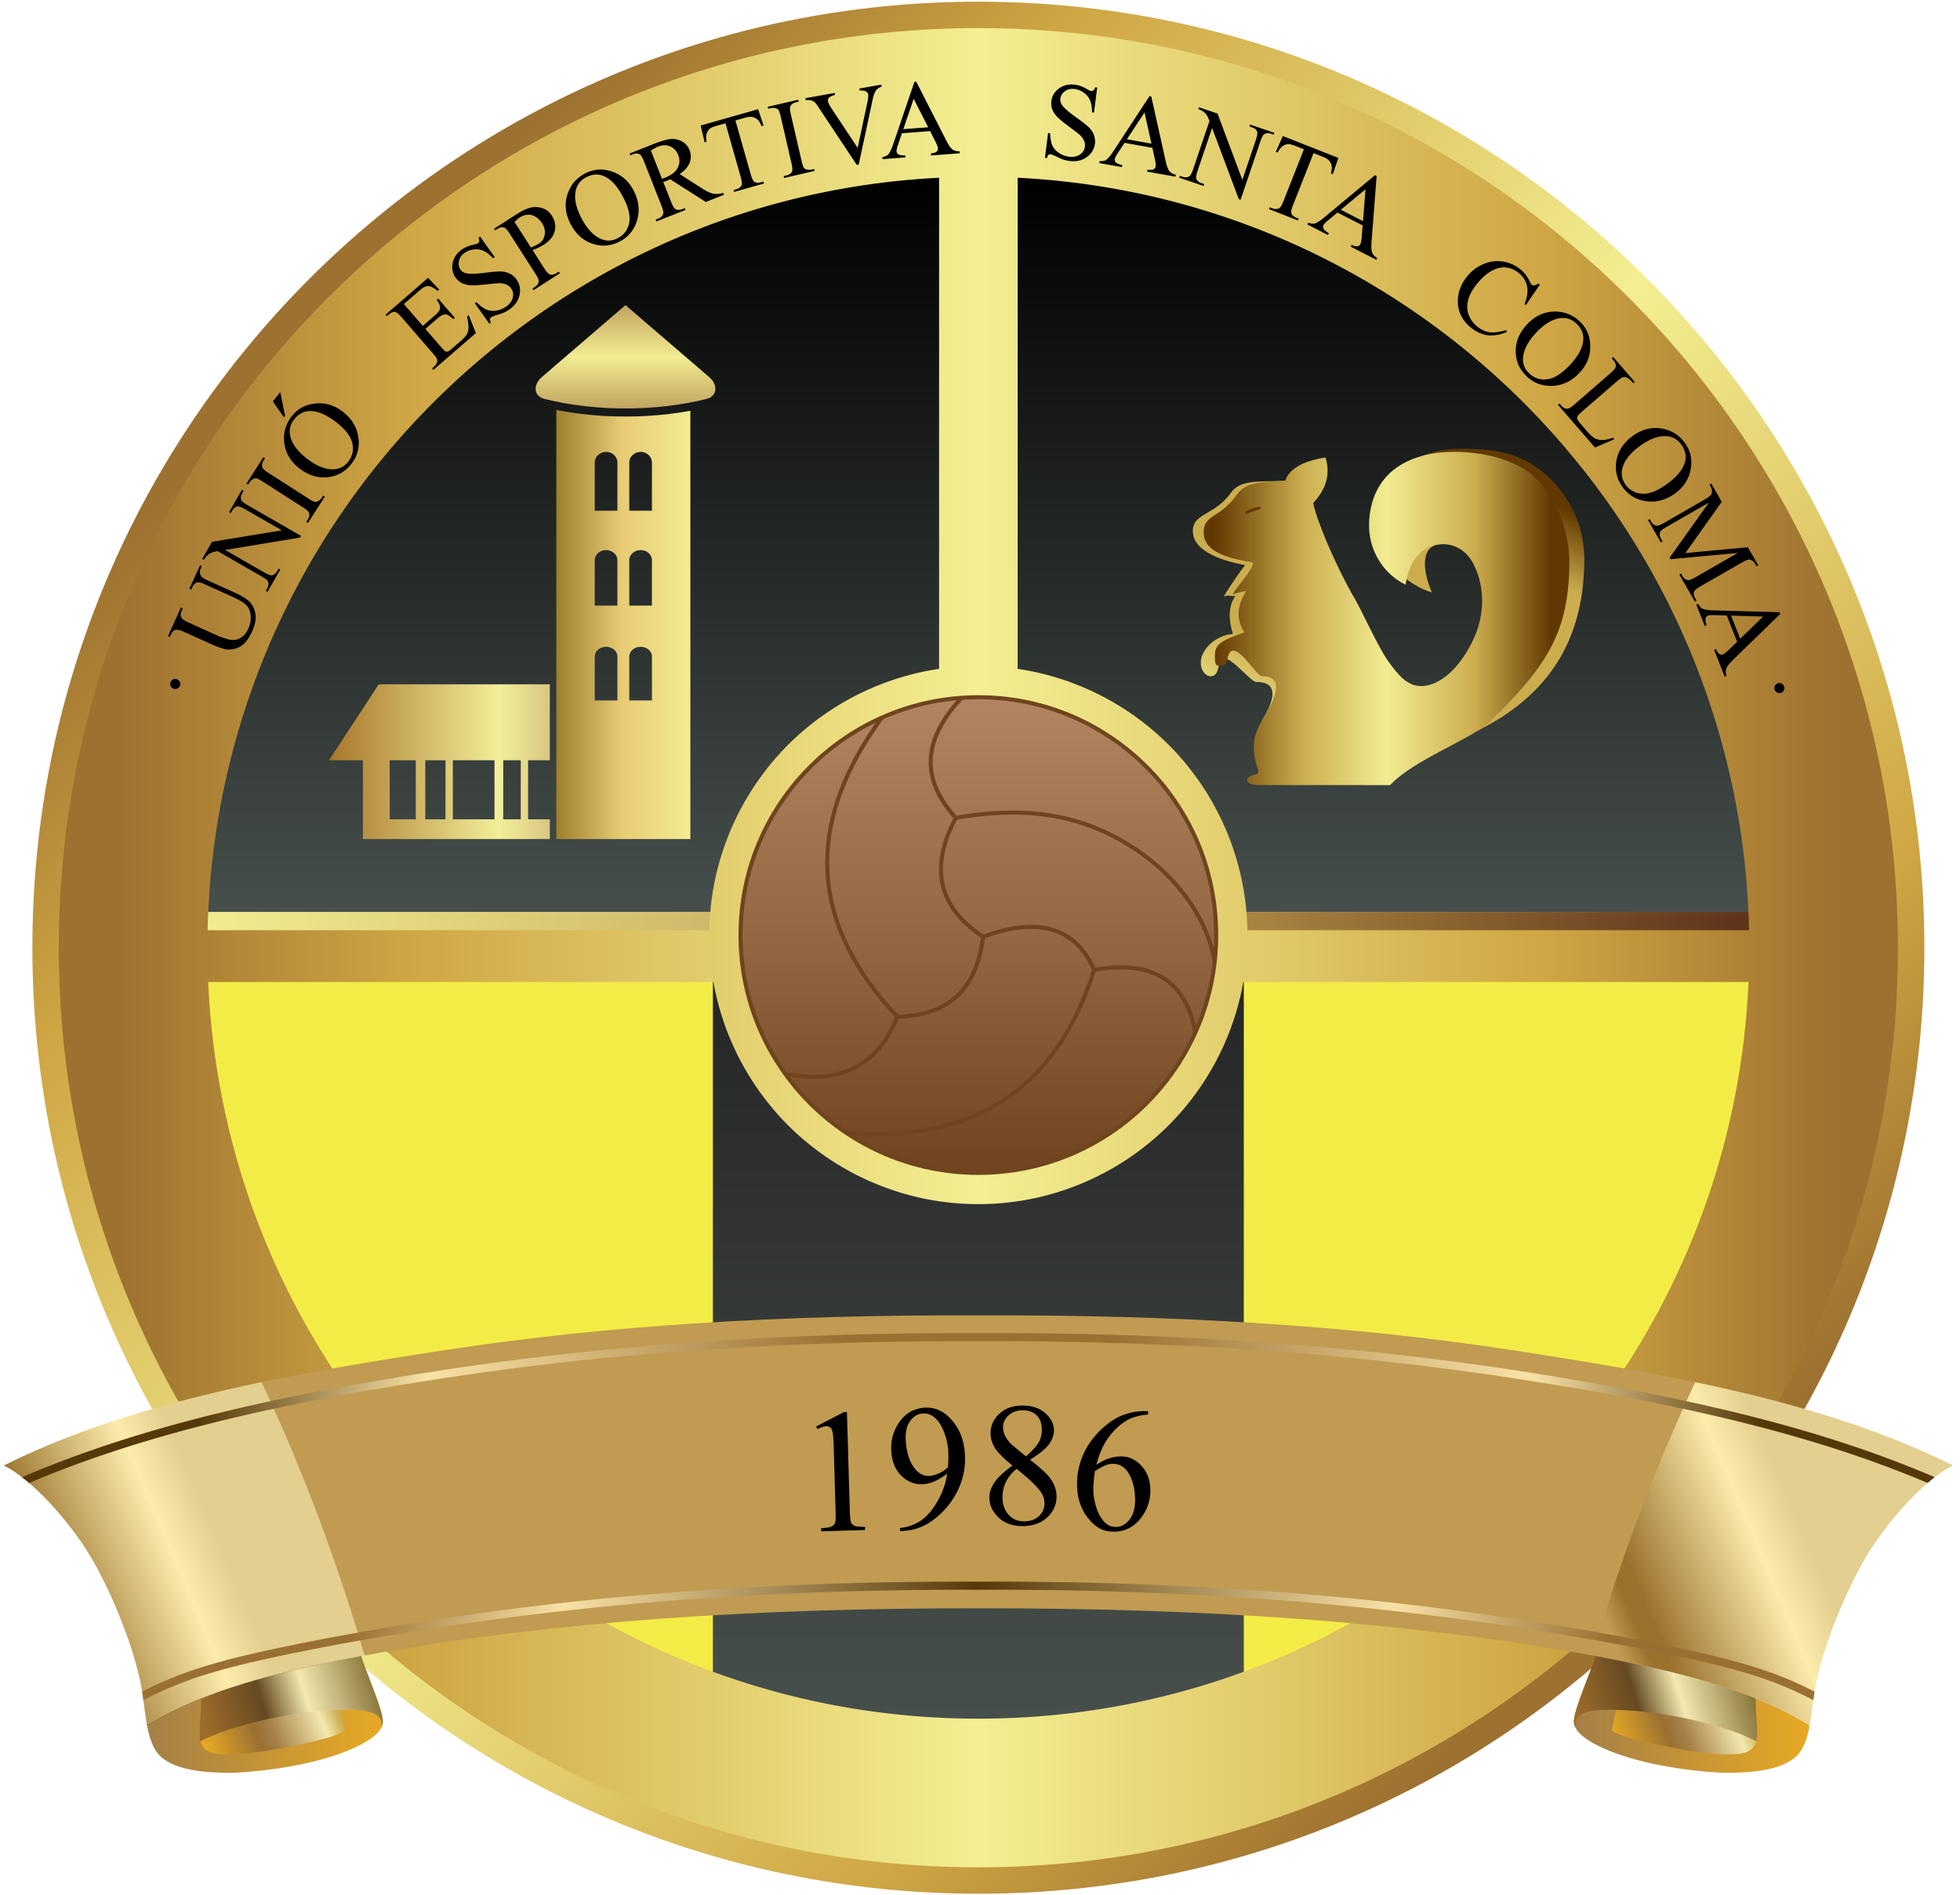
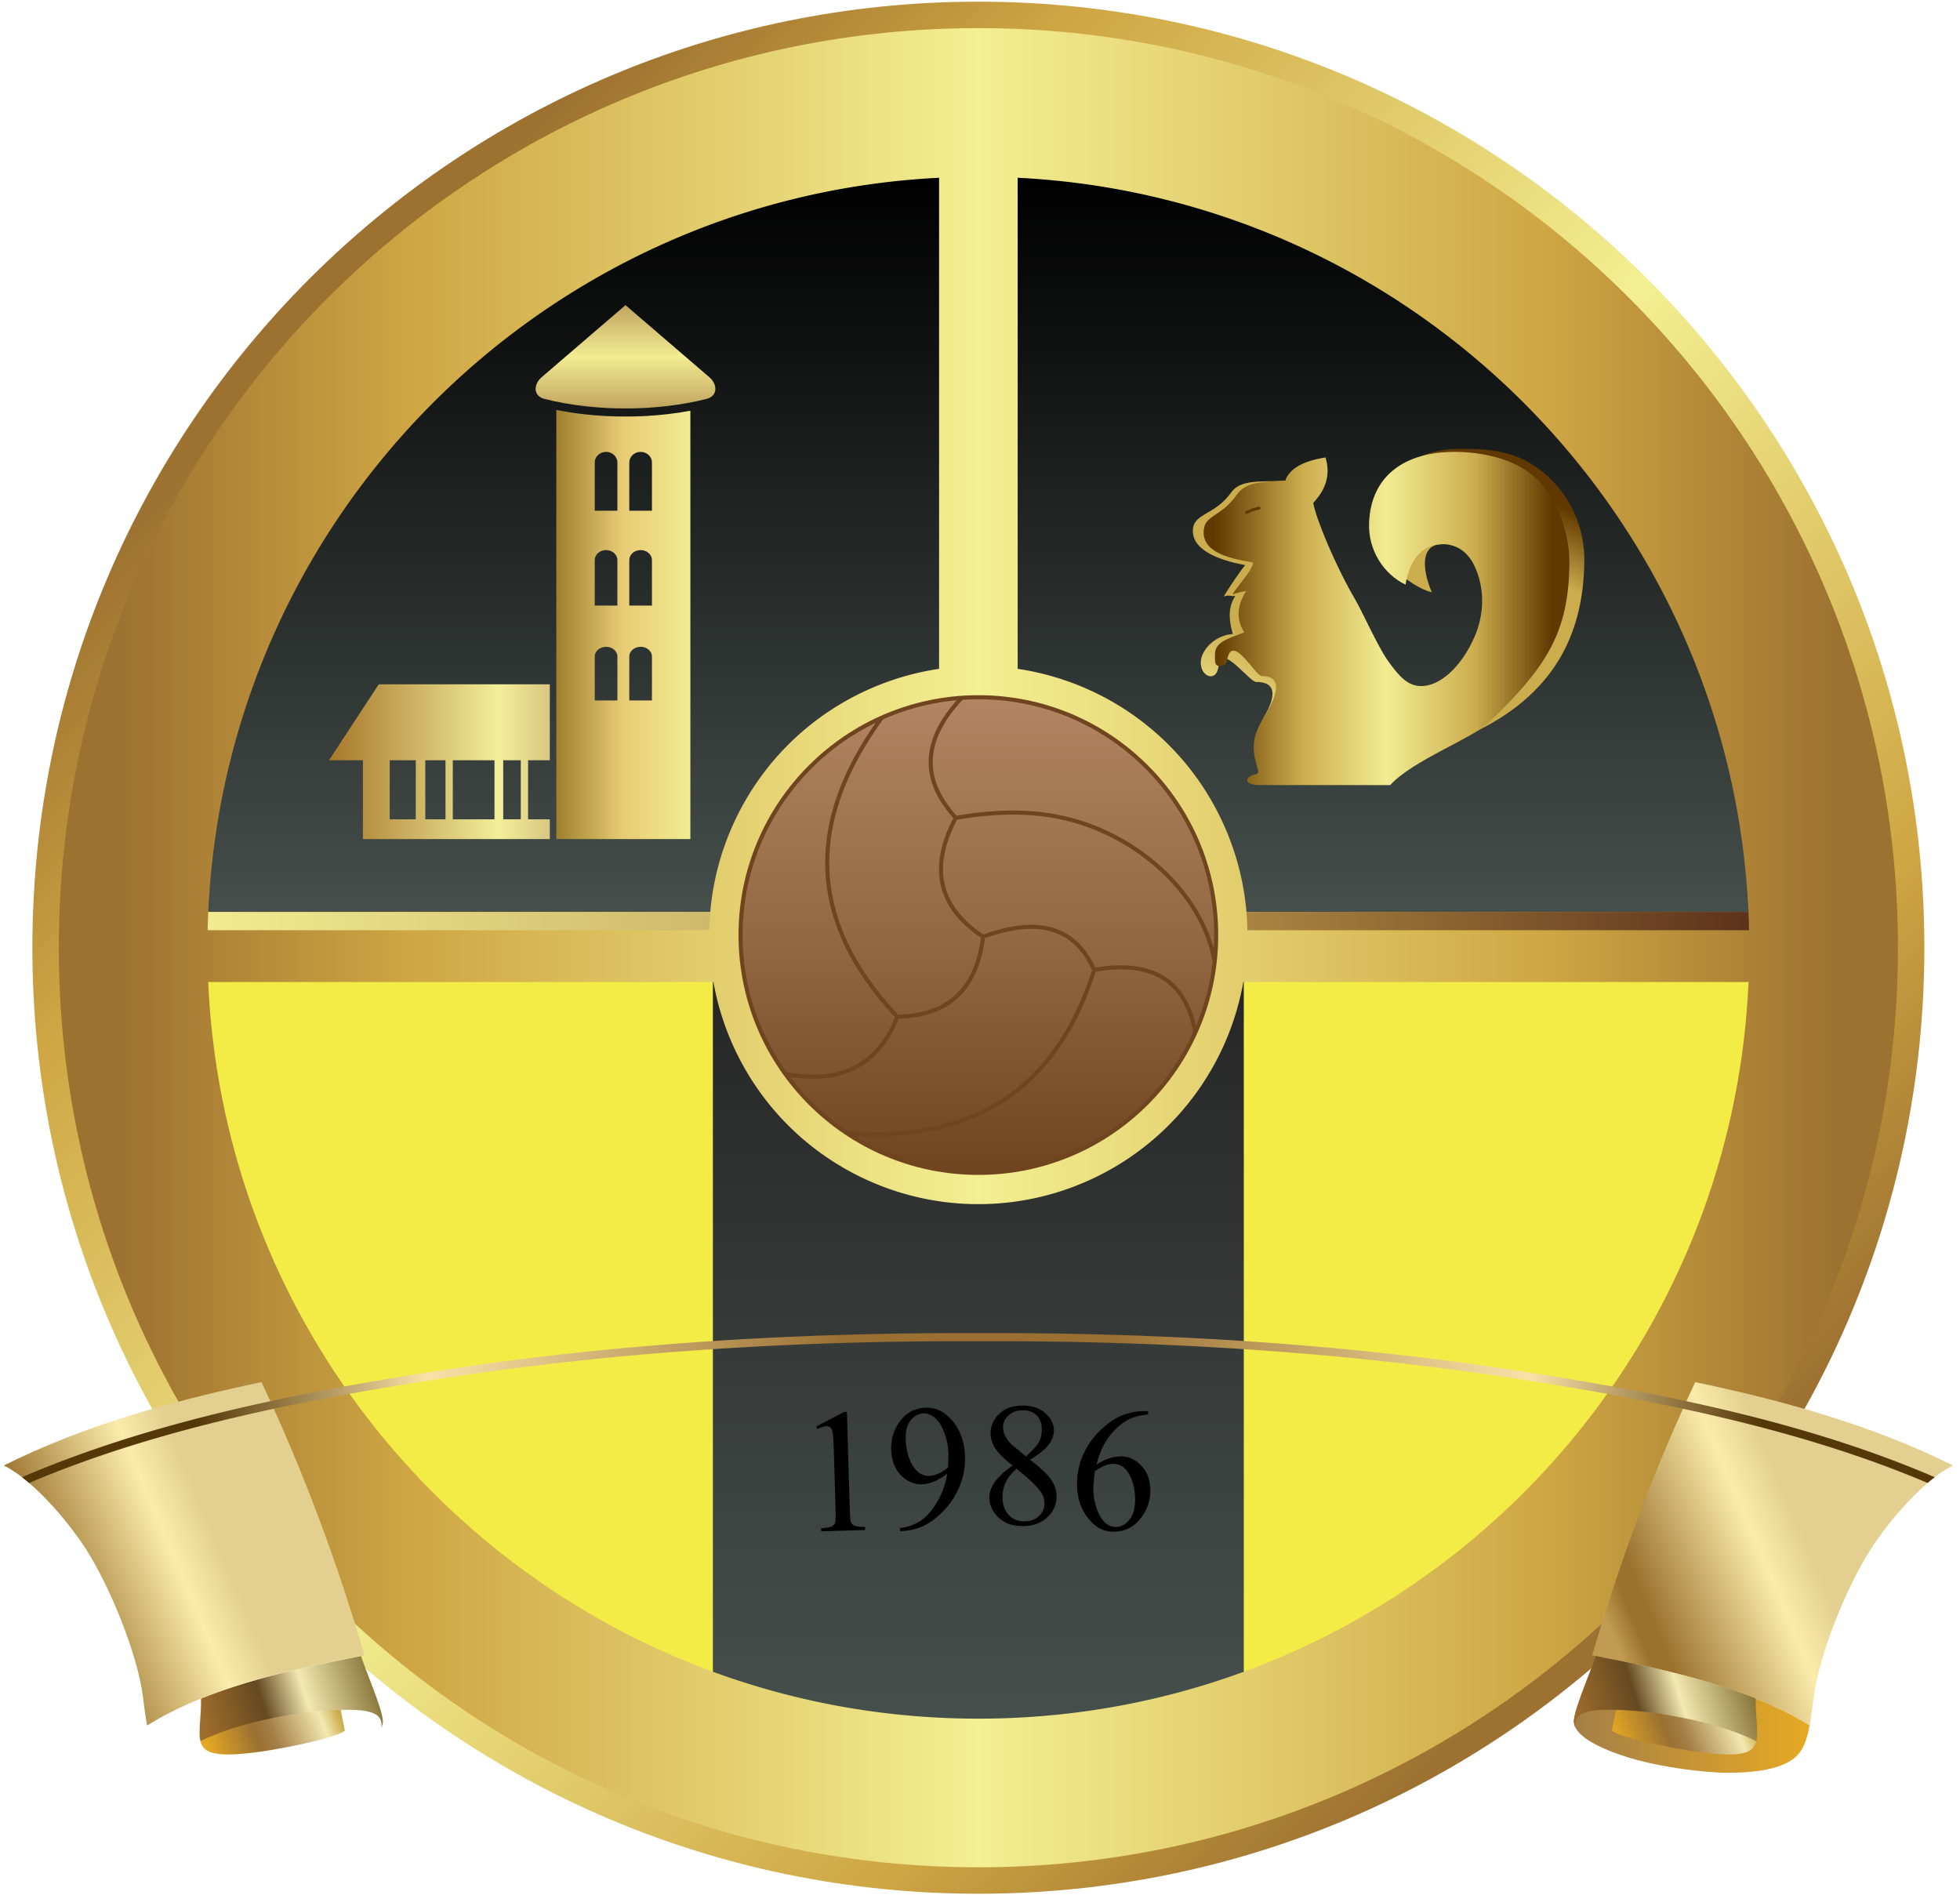
<svg xmlns="http://www.w3.org/2000/svg" xmlns:xlink="http://www.w3.org/1999/xlink" width="793.701" height="767.244" viewBox="0 0 595.276 575.433">
  <defs>
    <linearGradient id="a">
      <stop offset="0%" stop-color="#9d7130" />
      <stop offset="3%" stop-color="#9d7130" />
      <stop offset="19%" stop-color="#cfa643" />
      <stop offset="50%" stop-color="#f3ef92" />
      <stop offset="81%" stop-color="#cfa643" />
      <stop offset="97%" stop-color="#9d7130" />
      <stop offset="100%" stop-color="#9d7130" />
    </linearGradient>
    <linearGradient xlink:href="#a" id="b" x1="0" x2="0" y1="0" y2="1" gradientTransform="rotate(-45 .5 .5)" gradientUnits="objectBoundingBox" />
  </defs>
  <path d="M297.143.512c158.677 0 287.31 128.632 287.31 287.309 0 158.676-128.633 287.31-287.31 287.31-158.676 0-287.309-128.634-287.309-287.31S138.467.51 297.144.51" style="fill:url(#b)" />
  <defs>
    <linearGradient id="c">
      <stop offset="0%" stop-color="#9d7130" />
      <stop offset="3%" stop-color="#9d7130" />
      <stop offset="19%" stop-color="#cfa643" />
      <stop offset="50%" stop-color="#f3ef92" />
      <stop offset="81%" stop-color="#cfa643" />
      <stop offset="97%" stop-color="#9d7130" />
      <stop offset="100%" stop-color="#9d7130" />
    </linearGradient>
  </defs>
  <path d="M297.144 8.54c154.242 0 279.28 125.039 279.28 279.28 0 154.243-125.038 279.28-279.28 279.28S17.864 442.064 17.864 287.82c0-154.241 125.038-279.28 279.28-279.28" style="fill:url(#c)" />
  <path d="M297.143 211.134c20.115 0 38.325 8.154 51.507 21.335s21.335 31.393 21.335 51.507-8.153 38.325-21.335 51.507-31.392 21.335-51.507 21.335-38.325-8.153-51.506-21.335c-13.182-13.182-21.335-31.393-21.335-51.507s8.153-38.325 21.335-51.507c13.181-13.181 31.392-21.335 51.506-21.335" style="fill:#6f441e;fill-rule:evenodd" />
  <defs>
    <linearGradient id="d">
      <stop offset="0%" stop-color="#b28461" />
      <stop offset="50%" stop-color="#936842" />
      <stop offset="100%" stop-color="#6f441e" />
    </linearGradient>
    <linearGradient xlink:href="#d" id="e" x1="0" x2="0" y1="0" y2="1" gradientUnits="objectBoundingBox" />
  </defs>
  <path d="M347.778 334.61a71.8 71.8 0 0 0 14.619-21.101c-1.481-7.998-4.845-13.295-9.85-16.23-4.994-2.93-11.66-3.544-19.756-2.177-5.815 18.168-15.071 31.306-27.676 39.543-12.153 7.943-27.399 11.314-45.652 10.235 10.946 6.786 23.855 10.705 37.68 10.705 19.774 0 37.677-8.016 50.635-20.974m-101.27 0c3.301 3.301 6.922 6.28 10.813 8.888 18.97 1.477 34.708-1.773 47.12-9.884 12.392-8.098 21.495-21.062 27.219-39.02-2.65-5.84-6.515-9.792-11.816-11.513-5.338-1.732-12.165-1.225-20.705 1.863-1.075 8.372-3.972 14.386-8.444 18.362-4.457 3.964-10.454 5.88-17.748 6.066-2.895 7.231-7.16 12.36-12.848 15.307-5.434 2.817-12.143 3.627-20.17 2.364a72 72 0 0 0 6.58 7.568m116.739-23.055a71.2 71.2 0 0 0 5.056-19.53c-1.407-7.67-4.912-14.62-9.61-20.585-5.376-6.828-12.313-12.364-19.457-16.218-6.373-3.438-13.202-5.923-21.119-7.086-7.857-1.154-16.794-1.007-27.428.801-3.769 7.187-5.082 13.705-3.8 19.514 1.28 5.795 5.156 10.927 11.766 15.358 8.842-3.206 15.955-3.72 21.57-1.898 5.588 1.813 9.664 5.916 12.456 11.96 8.337-1.393 15.246-.726 20.487 2.348 4.946 2.9 8.374 7.918 10.079 15.336m-137.712-27.579c0 15.532 4.946 29.909 13.348 41.643 8.311 1.505 15.18.803 20.652-2.033 5.419-2.809 9.495-7.728 12.276-14.683-12.67-13.556-19.97-27.846-21.044-42.987-1.04-14.672 3.77-30.114 15.206-46.425a71.8 71.8 0 0 0-19.464 13.85c-12.958 12.959-20.974 30.861-20.974 50.635m65.034-71.31a71.2 71.2 0 0 0-22.344 5.782c-12.16 16.714-17.286 32.47-16.23 47.382 1.055 14.875 8.269 28.944 20.793 42.317 7.057-.16 12.834-1.977 17.088-5.76 4.247-3.777 7.005-9.537 8.04-17.592-6.852-4.607-10.88-9.98-12.226-16.078-1.342-6.079-.01-12.84 3.85-20.242-4.91-5.497-7.59-11.265-7.482-17.369.103-5.858 2.777-11.988 8.51-18.44m57.209 20.675c-12.958-12.958-30.86-20.973-50.635-20.973q-2.411.001-4.783.158c-6.13 6.576-8.97 12.754-9.074 18.6-.102 5.793 2.487 11.305 7.23 16.592 10.753-1.826 19.807-1.972 27.78-.8 8.07 1.184 15.03 3.717 21.522 7.22 7.286 3.93 14.36 9.575 19.844 16.54 4.028 5.115 7.2 10.946 8.976 17.337q.112-2.006.113-4.039c0-19.774-8.015-37.676-20.973-50.635" style="fill:url(#e)" />
  <defs>
    <linearGradient id="f">
      <stop offset="0%" />
      <stop offset="100%" stop-color="#464f4c" />
    </linearGradient>
    <linearGradient xlink:href="#f" id="g" x1="0" x2="0" y1="0" y2="1" gradientUnits="objectBoundingBox" />
  </defs>
  <path d="M309.077 53.98V203.13a81.5 81.5 0 0 1 19.287 5.335 81.9 81.9 0 0 1 26.564 17.727 81.9 81.9 0 0 1 17.727 26.564 81.4 81.4 0 0 1 5.91 24.206h152.47c-5.493-120.313-101.787-216.948-221.958-222.98m-23.866 0C165.039 60.014 68.745 156.649 63.25 276.962h152.471a81.4 81.4 0 0 1 5.91-24.206 81.9 81.9 0 0 1 17.726-26.564 81.9 81.9 0 0 1 26.565-17.727 81.5 81.5 0 0 1 19.288-5.335z" style="fill:url(#g)" />
  <defs>
    <linearGradient id="h">
      <stop offset="0%" stop-color="#f2ec92" />
      <stop offset="27%" stop-color="#ccad4e" />
      <stop offset="79%" stop-color="#ccad4e" />
      <stop offset="100%" stop-color="#613800" />
    </linearGradient>
    <linearGradient xlink:href="#h" id="i" x1="0" x2="0" y1="0" y2="1" gradientTransform="rotate(-151 .5 .5)" gradientUnits="objectBoundingBox" />
  </defs>
  <path d="M371.682 181.15c1.495-2.619 5.132-7.867 6.47-9.531-5.521-1.02-15.871-3.682-15.871-10.35 0-5.527 6.574-4.564 11.67-11.745 2.895-4.078 9.213-3.11 16.447-3.522 1.104-3.45 3.087-2.81 10.401-3.961 1.654 5.48-2.309 6.67-5.944 10.54.83 4.904 6.017 23.286 11.925 33.318 1.957 3.323 9.745 14.23 12.7 18.447 3.814 5.444 10.086 7.85 13.601 7.997 6.051.254 14.38-10.436 18.268-19.303 3.008-6.858 1.806-17.897-1.56-24.92-1.554-3.242-6.745-2.952-11.87-2.858-6.493.117-6.06 7.565-3.058 14.637-7.132-1.883-18.002-11.326-17.68-19.654.546-14.107 10.89-24.018 26.515-23.961 8.379.03 14.993.72 21.34 4.576 9.106 5.531 16.332 16.267 16.141 29.795-.283 20.094-7.68 38.855-32.076 51.086-6.293 3.155-22.635 3.594-29.395 11.074l-32.907 3.68c-5.111.572-4.141-1.716-.782-2.315 1.995-.356-1.122-2.228-.86-7.76.105-2.198-3.889-4.18-1.46-8.312 1.681-2.86 6.308-11.049-2.182-10.997-1.874.012-9.394-10.241-11.04-6.381-.507 1.19-.286 4.608-2.774 4.649-1.401.023-3.098-1.532-3-4.435.115-3.396 4.078-7.978 9.741-8.41-1.662-5.485-1.001-8.878.718-11.54-1.281.15-1.855-.406-3.478.155" style="fill:url(#i)" />
  <defs>
    <linearGradient id="j">
      <stop offset="0%" stop-color="#613800" />
      <stop offset="3%" stop-color="#613800" />
      <stop offset="27%" stop-color="#ccad4e" />
      <stop offset="50%" stop-color="#f2ec92" />
      <stop offset="74%" stop-color="#ccad4e" />
      <stop offset="95%" stop-color="#613800" />
      <stop offset="100%" stop-color="#613800" />
    </linearGradient>
  </defs>
  <path d="M374.313 180.546c1.494-2.618 6.253-7.521 6.253-9.703-5.52-1.02-15.008-2.474-15.008-9.143 0-5.527 4.935-4.218 10.033-11.4 2.894-4.079 7.573-3.885 14.807-4.298 1.104-3.45 4.863-5.918 12.177-7.069 1.654 5.48-.088 9.927-3.724 13.797.83 4.903 6.905 19.437 12.813 29.47 1.957 3.322 6.785 14.08 9.74 18.298 3.815 5.445 6.385 7.702 9.901 7.85 6.052.253 12.604-5.997 16.492-14.863 3.008-6.86 3.286-14.79-.08-21.813-1.555-3.243-4.673-6.504-9.797-6.41-6.494.118-9.986 5.538-11.037 12.308-6.658-3.22-11.404-10.473-11.081-18.801.546-14.108 10.629-21.596 26.255-21.536 7.053.026 17.36 1.674 23.976 7.565 7.407 6.595 10.737 17.92 10.616 26.46-.285 20.097-6.135 30.678-24.58 48.257-5.098 4.857-23.087 11.444-29.847 18.924l-39.715-.02c-5.144-.003-4.438-2.677-1.079-3.277 1.997-.356-.9-3.264-.637-8.796.105-2.198.477-4.107 2.906-8.238 1.682-2.86 8.033-12.818-.457-12.765-1.875.012-8.315-12.053-10.263-6.08-.401 1.232-.027 2.926-2.516 2.967-1.402.024-1.546-.797-1.447-3.7.115-3.398 3.387-4.442 8.878-6.47-3.282-5.192-1.13-9.87.588-12.532-1.28.15-2.545.456-4.167 1.018" style="fill:url(#j)" />
  <path d="M378.783 156.047a.43.43 0 0 1-.391-.764c.624-.32 1.158-.569 1.758-.787.599-.219 1.263-.408 2.149-.609a.43.43 0 0 1 .188.839 16 16 0 0 0-2.044.578c-.566.206-1.07.442-1.66.743" style="fill:#613800;fill-rule:evenodd" />
  <defs>
    <linearGradient id="k">
      <stop offset="0%" stop-color="#c1a45f" />
      <stop offset="50%" stop-color="#f2ec92" />
      <stop offset="100%" stop-color="#c1a45f" />
    </linearGradient>
    <linearGradient xlink:href="#k" id="l" x1="0" x2="0" y1="0" y2="1" gradientTransform="rotate(180 .5 .5)" gradientUnits="objectBoundingBox" />
  </defs>
  <path d="M189.972 124.04c-7.575.06-16.868-.89-24.653-2.902-3.413-.881-3.323-4.416-.819-6.57l25.472-21.902 25.472 21.903c2.504 2.153 2.594 5.688-.82 6.57-7.785 2.01-17.077 2.96-24.652 2.9" style="fill:url(#l)" />
  <defs>
    <linearGradient id="m">
      <stop offset="0%" stop-color="#9d7f2d" />
      <stop offset="49%" stop-color="#e8cb75" />
      <stop offset="100%" stop-color="#f2ec92" />
    </linearGradient>
  </defs>
  <path d="M191.12 140.46c0-1.775 1.549-3.227 3.442-3.227 1.892 0 3.44 1.452 3.44 3.227v14.645h-6.882zm-10.494 0c0-1.775 1.549-3.227 3.441-3.227 1.893 0 3.441 1.452 3.441 3.227v14.645h-6.882zm10.494 29.641c0-1.675 1.549-3.045 3.442-3.045 1.892 0 3.44 1.37 3.44 3.045v13.82h-6.882zm-7.053-3.045c1.893 0 3.441 1.37 3.441 3.045v13.82h-6.882V170.1c0-1.675 1.549-3.045 3.442-3.045m7.053 32.322c0-1.62 1.549-2.944 3.442-2.944 1.892 0 3.44 1.325 3.44 2.944v13.358h-6.882zm-7.053-2.944c1.893 0 3.441 1.325 3.441 2.944v13.358h-6.882v-13.358c0-1.62 1.549-2.944 3.442-2.944m5.905-69.937c-4.043.03-8.52-.212-12.97-.735-2.699-.318-5.413-.74-8.045-1.27v130.33h40.714V124.745c-2.216.412-4.478.75-6.73 1.016-4.449.523-8.926.766-12.969.735" style="fill:url(#m)" />
  <defs>
    <linearGradient id="n">
      <stop offset="0%" stop-color="#a8772c" />
      <stop offset="77%" stop-color="#f2ee99" />
      <stop offset="100%" stop-color="#dac682" />
    </linearGradient>
  </defs>
  <path d="M166.984 230.882V207.83h-51.957l-15.096 23.051h10.286v23.94h56.767v-5.994h-6.594V230.88zm-14.142 0h5.328v17.945h-5.328zm-15.318 0h12.654v17.945h-12.654zm-8.362 0h6.142v17.945h-6.142zm-10.805 0h7.919v17.945h-7.919z" style="fill:url(#n)" />
  <defs>
    <linearGradient id="o">
      <stop offset="0%" stop-color="#5c311a" />
      <stop offset="33%" stop-color="#aa8541" />
      <stop offset="100%" stop-color="#f2ec92" />
    </linearGradient>
    <linearGradient xlink:href="#o" id="p" x1="0" x2="0" y1="0" y2="1" gradientTransform="rotate(90 .5 .5)" gradientUnits="objectBoundingBox" />
  </defs>
  <path d="M215.722 276.961H63.252a238 238 0 0 0-.188 5.55h152.37a82 82 0 0 1 .288-5.55m162.843 0q.236 2.753.287 5.55h152.372a238 238 0 0 0-.189-5.55z" style="fill:url(#p)" />
  <defs>
    <linearGradient id="q">
      <stop offset="0%" stop-color="#262626" />
      <stop offset="100%" stop-color="#464f4c" />
    </linearGradient>
    <linearGradient xlink:href="#q" id="r" x1="0" x2="0" y1="0" y2="1" gradientUnits="objectBoundingBox" />
  </defs>
  <path d="M354.928 341.762a81.9 81.9 0 0 1-26.564 17.726 81.4 81.4 0 0 1-31.22 6.21 81.4 81.4 0 0 1-31.221-6.21 81.9 81.9 0 0 1-26.565-17.726 81.9 81.9 0 0 1-17.726-26.565 81.5 81.5 0 0 1-4.958-16.96h-.192v209.458c25.147 9.228 52.316 14.265 80.662 14.265 28.345 0 55.514-5.037 80.66-14.265V298.236h-.192a81.5 81.5 0 0 1-4.957 16.96 81.9 81.9 0 0 1-17.727 26.566" style="fill:url(#r)" />
  <path d="M377.805 298.236v209.459c86.474-31.733 149.028-113.024 153.25-209.459Zm-161.323 0H63.232c4.222 96.436 66.776 177.726 153.25 209.459z" style="fill:#f3ec46;fill-rule:evenodd" />
-   <path d="M109.7 502.944c-29.965 5.553-50.051 11.758-65.02 21.086" style="fill:none;stroke:#1b1918;stroke-width:.567;stroke-linecap:butt;stroke-linejoin:miter;stroke-dasharray:none" />
  <defs>
    <linearGradient id="s">
      <stop offset="0%" stop-color="#a47f47" />
      <stop offset="100%" stop-color="#e7a923" />
    </linearGradient>
  </defs>
-   <path d="M109.7 502.944c-29.965 5.553-50.051 11.758-65.02 21.086 1.006 5.3 2.338 8.223 5.165 10.28 4.038 2.938 11.148 4.122 20.119 4.084 5.43-.022 22.21-1.512 34.447-6.244 8.387-3.242 11.875-6.443 11.875-9.372 0-3.649-5.723-16.444-6.586-19.834" style="fill:url(#s)" />
  <defs>
    <linearGradient id="t">
      <stop offset="0%" stop-color="#e7a923" />
      <stop offset="38%" stop-color="#9a7032" />
      <stop offset="50%" stop-color="#a47f47" />
      <stop offset="87%" stop-color="#f3e9b1" />
      <stop offset="100%" stop-color="#ccad4e" />
    </linearGradient>
    <linearGradient xlink:href="#t" id="u" x1="0" x2="0" y1="0" y2="1" gradientTransform="rotate(-98 .5 .5)" gradientUnits="objectBoundingBox" />
  </defs>
  <path d="M102.304 519.326c-13.46-.83-31.731 3.169-41.428 9.475.944 3.865 4.868 5.005 18.227 3.187 3.331-.453 21.95-3.59 25.641-6.38l-1.254-6.313c-.392.01-.788.056-1.186.031" style="fill:url(#u)" />
  <defs>
    <linearGradient id="v">
      <stop offset="0%" stop-color="#9e6c2b" />
      <stop offset="34%" stop-color="#654921" />
      <stop offset="58%" stop-color="#f3e9b1" />
      <stop offset="100%" stop-color="#816d32" />
    </linearGradient>
    <linearGradient xlink:href="#v" id="w" x1="0" x2="0" y1="0" y2="1" gradientTransform="rotate(-98 .5 .5)" gradientUnits="objectBoundingBox" />
  </defs>
  <path d="M60.877 528.801c10.079-5.157 28.374-9.086 41.427-9.475q.598-.017 1.186-.03c7.226-.16 13.189.332 12.28 5.44.349-.664.516-1.317.516-1.958 0-3.649-5.723-16.444-6.587-19.834-20.224 3.748-35.948 7.793-48.636 12.895.05 5.75-.885 10.102-.187 12.962" style="fill:url(#w)" />
-   <path d="M483.553 502.754c14.855-27.731 27.025-55.298 31.312-83.003-17.93-3.747-36.64-6.801-55.876-9.752-49.047-7.522-102.52-10.755-161.845-10.509-59.326-.246-112.8 2.987-161.846 10.51-19.236 2.95-37.946 6.004-55.876 9.75 3.904 30.385 17.211 56.947 31.312 83.004 57.682-10.567 119.707-14.383 186.41-14.314 66.702-.069 128.727 3.747 186.41 14.314" style="fill:#c09b51;fill-rule:evenodd" />
  <path d="M348.686 428.57v1.012q-3.424.333-5.595 1.359c-1.447.684-2.877 1.723-4.28 3.126a19.6 19.6 0 0 0-3.508 4.67q-1.385 2.585-2.317 6.128c2.486-1.696 4.981-2.549 7.494-2.549 2.407 0 4.485.968 6.252 2.913 1.767 1.936 2.646 4.43 2.646 7.477 0 2.94-.888 5.63-2.673 8.054-2.149 2.94-4.99 4.414-8.524 4.414-2.407 0-4.458-.8-6.137-2.39q-4.939-4.661-4.937-12.067c0-3.153.63-6.154 1.9-8.996 1.261-2.841 3.073-5.363 5.417-7.566 2.353-2.193 4.6-3.676 6.75-4.44 2.148-.763 4.146-1.145 6.002-1.145zm-16.144 18.195q-.48 3.517-.48 5.675c0 1.669.31 3.472.924 5.425.612 1.954 1.527 3.5 2.735 4.644q1.32 1.226 3.215 1.226c1.5 0 2.85-.71 4.03-2.131 1.182-1.43 1.777-3.455 1.777-6.092 0-2.966-.586-5.532-1.758-7.708-1.181-2.167-2.842-3.25-5-3.25-.657 0-1.367.142-2.113.417-.755.276-1.865.88-3.33 1.794m-25.033-1.666q-4.223-3.437-5.435-5.515-1.214-2.078-1.216-4.316 0-3.435 2.664-5.914c1.776-1.66 4.129-2.486 7.068-2.486 2.86 0 5.15.772 6.891 2.318q2.61 2.304 2.61 5.274c0 1.315-.47 2.664-1.402 4.032-.942 1.367-2.895 2.984-5.861 4.83q4.592 3.544 6.083 5.569c1.323 1.767 1.98 3.632 1.98 5.585 0 2.478-.95 4.6-2.842 6.358-1.9 1.758-4.386 2.638-7.468 2.638q-5.037 0-7.85-3.144-2.248-2.517-2.247-5.515c0-1.554.524-3.099 1.581-4.635 1.048-1.536 2.868-3.223 5.443-5.08m4.093-2.789c2.096-1.882 3.42-3.365 3.979-4.457.559-1.084.834-2.318.834-3.695 0-1.829-.515-3.259-1.545-4.298s-2.433-1.554-4.209-1.554q-2.677 0-4.342 1.546c-1.12 1.02-1.679 2.228-1.679 3.605q0 1.358.693 2.717c.462.906 1.119 1.767 1.98 2.584zm-2.868 3.783c-1.447 1.208-2.513 2.522-3.215 3.952-.692 1.42-1.038 2.966-1.038 4.626q0 3.344 1.838 5.355c1.225 1.341 2.788 2.007 4.688 2.007 1.874 0 3.384-.524 4.512-1.58s1.696-2.336 1.696-3.837c0-1.243-.33-2.362-.995-3.348-1.234-1.829-3.73-4.227-7.486-7.175m-35.35 18.922-.078-.956c2.236-.22 4.282-.913 6.128-2.09 1.854-1.177 3.567-3.109 5.164-5.788a23.6 23.6 0 0 0 3.076-8.637c-2.557 1.947-4.937 3.016-7.123 3.196-2.47.203-4.654-.58-6.572-2.337-1.919-1.767-3.003-4.226-3.263-7.386-.253-3.071.408-5.878 1.97-8.43 1.877-3.086 4.536-4.775 7.952-5.056q4.327-.356 7.702 2.975c2.766 2.748 4.322 6.292 4.68 10.637.322 3.912-.334 7.637-1.977 11.175-1.643 3.54-4.076 6.564-7.317 9.076-2.628 2.06-5.58 3.23-8.863 3.5zm14.548-19.426q.202-3.397.035-5.43c-.138-1.672-.57-3.454-1.296-5.355q-1.101-2.835-2.783-4.261c-1.13-.95-2.358-1.375-3.686-1.265-1.53.125-2.82.926-3.856 2.402q-1.567 2.21-1.228 6.31c.3 3.638 1.304 6.425 3.004 8.352 1.237 1.395 2.68 2.025 4.307 1.891.797-.065 1.72-.328 2.768-.798a9.1 9.1 0 0 0 2.735-1.846m-40.07-12.358 8.497-4.406.862-.025.87 29.771c.057 1.98.173 3.22.356 3.703.183.475.531.847 1.062 1.089.532.242 1.601.362 3.21.35l.027.959-13.314.389-.028-.959c1.667-.084 2.737-.257 3.209-.529.481-.263.808-.61.991-1.041.174-.432.235-1.713.172-3.835l-.556-19.066c-.075-2.565-.213-4.214-.403-4.936q-.21-.834-.701-1.206a1.82 1.82 0 0 0-1.174-.357c-.648.02-1.537.312-2.666.887z" style="fill:#000;fill-rule:evenodd" />
  <defs>
    <linearGradient id="x">
      <stop offset="0%" stop-color="#c09b51" />
      <stop offset="7%" stop-color="#9b722d" />
      <stop offset="12%" stop-color="#9b722d" />
      <stop offset="47%" stop-color="#fbecac" />
      <stop offset="60%" stop-color="#e3cf8f" />
      <stop offset="100%" stop-color="#e3cf8f" />
    </linearGradient>
    <linearGradient xlink:href="#x" id="y" x1="0" x2="0" y1="0" y2="1" gradientTransform="rotate(-112 .5 .5)" gradientUnits="objectBoundingBox" />
  </defs>
  <path d="M110.734 502.754c-8.312-28.248-18.566-55.966-31.312-83.004-28.38 5.93-54.807 13.595-78.282 25.325 8.851 4.327 19.41 16.802 24.864 25.234 7.196 11.125 15.806 31.93 17.44 45.215.415 3.382.794 6.174 1.237 8.507 4.865-3.033 10.271-5.735 16.382-8.192 12.688-5.102 28.412-9.147 48.637-12.895z" style="fill:url(#y)" />
  <defs>
    <linearGradient id="z">
      <stop offset="0%" stop-color="#c09b51" />
      <stop offset="7%" stop-color="#9b722d" />
      <stop offset="12%" stop-color="#9b722d" />
      <stop offset="47%" stop-color="#fbecac" />
      <stop offset="60%" stop-color="#e3cf8f" />
      <stop offset="100%" stop-color="#e3cf8f" />
    </linearGradient>
    <linearGradient xlink:href="#z" id="A" x1="0" x2="0" y1="0" y2="1" gradientTransform="rotate(-112 .5 .5)" gradientUnits="objectBoundingBox" />
  </defs>
  <path d="M483.553 502.754c8.312-28.248 18.566-55.966 31.312-83.004 28.38 5.93 54.807 13.595 78.282 25.325-8.851 4.327-19.41 16.802-24.864 25.234-7.196 11.125-15.805 31.93-17.44 45.215-.415 3.382-.794 6.174-1.237 8.507-4.865-3.033-10.271-5.735-16.382-8.192-12.688-5.102-28.412-9.147-48.636-12.895z" style="fill:url(#A)" />
  <defs>
    <linearGradient id="B">
      <stop offset="0%" stop-color="#553808" />
      <stop offset="9%" stop-color="#553808" />
      <stop offset="21%" stop-color="#f9e2a7" />
      <stop offset="43%" stop-color="#9a7032" />
      <stop offset="57%" stop-color="#9a7032" />
      <stop offset="79%" stop-color="#f9e2a7" />
      <stop offset="91%" stop-color="#553808" />
      <stop offset="100%" stop-color="#553808" />
    </linearGradient>
  </defs>
  <path d="M8.851 450.379C26.232 443 44.738 437.114 64.34 432.202c22.06-5.528 45.517-9.825 70.329-13.63 24.82-3.806 50.97-6.702 78.425-8.601 26.797-1.853 54.822-2.76 84.046-2.639h.01c29.225-.12 57.25.786 84.047 2.639 27.453 1.898 53.605 4.795 78.424 8.601 24.812 3.805 48.27 8.102 70.329 13.63 19.601 4.912 38.107 10.798 55.488 18.177a54 54 0 0 1 2.157-1.756c-17.854-7.673-36.879-13.756-57.048-18.81-22.157-5.553-45.687-9.864-70.56-13.679-24.858-3.812-51.076-6.715-78.626-8.62-26.803-1.854-54.883-2.76-84.216-2.638-29.333-.122-57.412.784-84.215 2.638-27.55 1.905-53.768 4.808-78.627 8.62-24.873 3.815-48.402 8.126-70.56 13.679-20.17 5.054-39.194 11.137-57.048 18.81a54 54 0 0 1 2.158 1.756z" style="fill:url(#B)" />
  <defs>
    <linearGradient id="C">
      <stop offset="0%" stop-color="#9a7032" />
      <stop offset="12%" stop-color="#9a7032" />
      <stop offset="25%" stop-color="#f9e2a7" />
      <stop offset="50%" stop-color="#553808" />
      <stop offset="75%" stop-color="#f9e2a7" />
      <stop offset="88%" stop-color="#9a7032" />
      <stop offset="100%" stop-color="#9a7032" />
    </linearGradient>
  </defs>
-   <path d="M213.032 482.999c-27.587 1.907-53.84 4.813-78.73 8.62a1083 1083 0 0 0-25.946 4.266 737 737 0 0 0-25.036 4.879c-18.998 4.061-29.182 7.383-40.13 12.977q.146.912.253 1.783l.1.81c11.08-5.738 21.16-9.072 40.287-13.161a734 734 0 0 1 24.95-4.86 1081 1081 0 0 1 25.888-4.257c24.852-3.8 51.037-6.7 78.528-8.6 26.766-1.851 54.756-2.76 83.943-2.64h.01c29.186-.12 57.176.789 83.942 2.64 27.49 1.9 53.677 4.8 78.53 8.6a1081 1081 0 0 1 25.887 4.257 734 734 0 0 1 24.95 4.86c19.126 4.089 29.206 7.423 40.286 13.162l.1-.811q.107-.87.254-1.783c-10.949-5.594-21.132-8.916-40.13-12.977a737 737 0 0 0-25.036-4.88 1083 1083 0 0 0-25.946-4.265c-24.891-3.807-51.144-6.712-78.731-8.62-26.771-1.852-54.815-2.76-84.11-2.64-29.297-.12-57.341.789-84.113 2.64z" style="fill:url(#C)" />
  <defs>
    <linearGradient id="D">
      <stop offset="0%" stop-color="#a47f47" />
      <stop offset="100%" stop-color="#e7a923" />
    </linearGradient>
  </defs>
  <path d="M484.588 502.944c29.964 5.553 50.05 11.758 65.018 21.086-1.005 5.3-2.337 8.223-5.164 10.28-4.038 2.938-11.148 4.122-20.118 4.084-5.43-.022-22.21-1.512-34.448-6.244-8.387-3.242-11.874-6.443-11.874-9.372 0-3.649 5.722-16.444 6.586-19.834" style="fill:url(#D)" />
  <defs>
    <linearGradient id="E">
      <stop offset="0%" stop-color="#e7a923" />
      <stop offset="38%" stop-color="#9a7032" />
      <stop offset="50%" stop-color="#a47f47" />
      <stop offset="87%" stop-color="#f3e9b1" />
      <stop offset="100%" stop-color="#ccad4e" />
    </linearGradient>
    <linearGradient xlink:href="#E" id="F" x1="0" x2="0" y1="0" y2="1" gradientTransform="rotate(-98 .5 .5)" gradientUnits="objectBoundingBox" />
  </defs>
  <path d="M491.983 519.326c13.46-.83 31.731 3.169 41.428 9.475-.944 3.865-4.868 5.005-18.227 3.187-3.331-.453-21.95-3.59-25.641-6.38l1.254-6.313c.392.01.788.056 1.186.031" style="fill:url(#F)" />
  <defs>
    <linearGradient id="G">
      <stop offset="0%" stop-color="#9e6c2b" />
      <stop offset="34%" stop-color="#654921" />
      <stop offset="58%" stop-color="#f3e9b1" />
      <stop offset="100%" stop-color="#816d32" />
    </linearGradient>
    <linearGradient xlink:href="#G" id="H" x1="0" x2="0" y1="0" y2="1" gradientTransform="rotate(-98 .5 .5)" gradientUnits="objectBoundingBox" />
  </defs>
  <path d="M533.41 528.801c-10.079-5.157-28.374-9.086-41.427-9.475q-.598-.017-1.186-.03c-7.226-.16-13.188.332-12.28 5.44-.349-.664-.515-1.317-.515-1.958 0-3.649 5.722-16.444 6.586-19.834 20.224 3.748 35.948 7.793 48.636 12.895-.05 5.75.885 10.102.187 12.962" style="fill:url(#H)" />
-   <path d="m58.074 179.07-.55-.247 3.212-7.104.549.248-.342.757q-.54 1.189.168 2.28c.216.348.881.771 2.004 1.279l8.191 3.703c2.028.917 3.508 1.824 4.445 2.731.936.907 1.538 2.134 1.805 3.668q.402 2.302-.967 5.334c-.994 2.2-2.131 3.7-3.413 4.491a6.77 6.77 0 0 1-4.18 1.03c-1.03-.08-2.757-.671-5.19-1.772l-7.897-3.57q-1.86-.839-2.671-.59-.81.252-1.328 1.396l-.342.757-.55-.248 3.943-8.72.549.248-.35.773q-.563 1.25-.018 2.14c.243.41.934.869 2.063 1.379l8.805 3.98q1.174.531 2.795 1.007 1.615.466 2.722.288 1.105-.189 2.14-.997 1.03-.817 1.73-2.364c.596-1.32.842-2.636.739-3.937s-.524-2.348-1.246-3.133q-1.091-1.183-4.308-2.64L62.4 177.54q-1.89-.856-2.551-.652-.918.283-1.435 1.427zm3.344-9.359 2.971-5.168 21.214-3.478-11.105-6.385q-1.776-1.019-2.45-.874-.898.189-1.558 1.335l-.39.677-.522-.3 3.886-6.758.523.3-.395.686c-.475.827-.563 1.549-.27 2.18q.277.576 1.894 1.507l16.204 9.317-.295.513-22.766 3.75 11.844 6.81q1.778 1.02 2.442.89.907-.203 1.562-1.341l.394-.687.522.3-3.886 6.759-.522-.3.39-.677c.478-.832.567-1.558.274-2.19q-.276-.576-1.893-1.507l-13.371-7.688c-.972.18-1.647.359-2.02.524q-.56.255-1.312.93-.362.343-.843 1.176zm36.73-19.207.507.325-5.128 8-.507-.326.424-.661c.497-.775.63-1.478.41-2.116q-.232-.613-1.907-1.686l-12.084-7.747c-.943-.605-1.607-.944-1.983-1.02q-.435-.08-.955.19-.719.393-1.141 1.057l-.425.661-.507-.325 5.128-8 .507.326-.43.671q-.73 1.142-.394 2.093c.148.42.78.983 1.898 1.7l12.083 7.746q1.417.907 1.983 1.02.431.087.961-.198a3 3 0 0 0 1.13-1.039zm-9.52-24.12c1.774-2.259 4.174-3.543 7.191-3.846q4.532-.46 8.39 2.573 3.972 3.119 4.628 7.685.658 4.562-2.14 8.12-2.824 3.59-7.305 4.025-4.48.437-8.543-2.756-4.15-3.262-4.556-8.147-.348-4.242 2.335-7.655m.728.968q-1.832 2.331-1.203 5.105.781 3.457 4.95 6.733 4.268 3.357 8.002 3.346c1.9-.018 3.448-.787 4.65-2.317 1.286-1.636 1.703-3.485 1.265-5.553-.443-2.071-2.04-4.183-4.793-6.347-2.985-2.347-5.675-3.51-8.059-3.49q-2.854.032-4.812 2.523m-4.237-8.308 1.453 7.248-.341.434-3.366-4.814zm37.545-26.695 5.74 6.626 3.692-3.198q1.433-1.243 1.54-2.088c.102-.751-.239-1.622-1.013-2.618l.455-.394 5.06 5.842-.455.394c-.822-.72-1.396-1.144-1.711-1.277q-.595-.239-1.317-.047-.72.191-1.77 1.098l-3.693 3.199 4.79 5.53q.965 1.112 1.269 1.269c.206.102.433.134.678.084.248-.045.604-.273 1.064-.671l2.836-2.457q1.416-1.227 1.89-1.984c.312-.499.5-1.118.556-1.845q.101-1.429-.434-3.668l.506-.439 2.191 5.45-12.918 11.191-.395-.455.595-.515q.593-.516.876-1.261.23-.541.025-1.062c-.133-.35-.554-.929-1.262-1.746l-9.442-10.9q-1.379-1.595-2.018-1.683-.874-.107-1.915.796l-.594.515-.394-.456 12.922-11.194 3.376 3.54-.48.416q-1.415-1.11-2.162-1.338-.75-.223-1.592.044c-.435.163-1.072.604-1.902 1.323zm23.15-20.502 4.44 6.244-.49.35q-1.52-1.63-2.895-2.253-1.377-.622-2.975-.43-1.59.187-2.818 1.06-1.39.989-1.694 2.477c-.204.994-.05 1.855.461 2.573q.588.826 1.646 1.102c1.026.27 2.968.23 5.83-.136q3.505-.44 4.945-.376c.964.047 1.845.275 2.646.698s1.456.99 1.97 1.713c.973 1.367 1.278 2.923.924 4.666q-.54 2.621-3.043 4.401c-.527.375-1.047.683-1.569.931-.309.152-.993.392-2.062.728-1.063.332-1.714.582-1.945.747-.223.158-.352.353-.385.575q-.046.338.308 1.04l-.491.349-4.401-6.19.49-.35c1.153 1.131 2.154 1.884 3 2.247q1.277.551 2.936.327 1.662-.217 3.1-1.24c1.11-.788 1.781-1.71 2.005-2.752q.338-1.575-.515-2.775-.477-.667-1.324-1.09-.85-.42-2.04-.465c-.537-.023-1.887.089-4.05.328-2.161.243-3.757.337-4.777.289s-1.926-.265-2.702-.644a5.17 5.17 0 0 1-1.97-1.692c-.92-1.295-1.216-2.769-.886-4.413s1.269-3.016 2.805-4.109c.963-.685 2.15-1.172 3.56-1.47.658-.133 1.085-.273 1.29-.418q.348-.248.422-.609c.045-.244-.03-.6-.237-1.084zm15.933 4.11 3.5 5.46q1.127 1.76 1.784 1.936.91.27 1.966-.406l.714-.458.325.507-8 5.129-.325-.507.704-.452c.789-.505 1.191-1.128 1.201-1.856.003-.4-.337-1.135-1.017-2.196l-7.746-12.084q-1.128-1.761-1.77-1.945c-.621-.172-1.281-.034-1.99.42l-.704.452-.325-.507 6.844-4.388c1.672-1.072 3.098-1.74 4.284-2.018q1.774-.41 3.553.18t2.85 2.266q1.467 2.289.878 4.684t-3.34 4.162q-.675.433-1.52.834-.846.412-1.866.787m-.506-.79q.817-.323 1.423-.62c.402-.191.74-.375 1.003-.544.953-.61 1.532-1.505 1.75-2.685q.328-1.77-.795-3.524a6.1 6.1 0 0 0-1.935-1.933c-.771-.479-1.571-.694-2.392-.652q-1.238.067-2.387.802c-.47.3-1.009.772-1.63 1.415zm16.571-22.546c2.557-1.31 5.273-1.473 8.14-.486q4.31 1.476 6.547 5.845 2.304 4.495.99 8.917c-.872 2.946-2.655 5.105-5.34 6.48q-4.066 2.081-8.319.603-4.252-1.477-6.608-6.077-2.405-4.698-.73-9.305 1.456-3.999 5.32-5.977m.256 1.185c-1.757.9-2.836 2.28-3.227 4.133q-.734 3.468 1.68 8.186 2.475 4.835 5.871 6.386c1.733.778 3.461.727 5.193-.16 1.852-.949 3.005-2.454 3.47-4.516.464-2.067-.102-4.652-1.698-7.77-1.731-3.38-3.688-5.56-5.862-6.539q-2.606-1.165-5.427.28m41.819 5.349-5.525 2.179-10.813-6.886q-.743.328-1.218.515-.196.076-.419.154c-.152.054-.305.108-.47.161l2.369 6.007q.765 1.946 1.376 2.245.84.442 1.992-.012l.804-.317.22.56-8.84 3.486-.22-.56.773-.305q1.307-.517 1.532-1.587c.09-.395-.1-1.183-.563-2.356l-5.265-13.353q-.765-1.946-1.376-2.244-.855-.436-2.023.024l-.773.304-.22-.56 7.511-2.962q3.29-1.296 5.034-1.433a5.95 5.95 0 0 1 3.343.726q1.595.855 2.298 2.636.75 1.906.063 3.794c-.462 1.26-1.478 2.423-3.063 3.497l6.6 4.225c1.51.975 2.704 1.554 3.58 1.724.873.177 1.897.097 3.072-.222zm-18.825-4.842q.288-.114.5-.19c.142-.051.258-.09.346-.126q2.92-1.151 3.896-3.01.98-1.869.2-3.843-.763-1.93-2.433-2.673-1.676-.735-3.647.04-.872.345-2.25 1.211zm29.186-21.148 1.65 4.951-.596.17c-.367-.847-.703-1.436-1.008-1.755-.499-.513-1.056-.842-1.679-.972q-.934-.205-2.253.17l-3.004.853 4.625 16.286q.558 1.971 1.123 2.342.783.49 2.022.139l.735-.209.165.58-9.077 2.577-.164-.58.767-.217c.911-.26 1.477-.716 1.708-1.373q.203-.605-.304-2.4l-4.625-16.286-2.559.727q-1.496.427-2.062.823c-.49.354-.844.866-1.074 1.546q-.339 1.01-.04 2.492l-.595.169-1.2-5.08zm17.029 18.158.135.587-9.259 2.136-.135-.586.766-.177c.896-.207 1.483-.617 1.771-1.227q.263-.6-.185-2.538l-3.228-13.986c-.252-1.092-.49-1.799-.706-2.116q-.254-.36-.815-.532a3.1 3.1 0 0 0-1.555-.042l-.766.177-.136-.587 9.26-2.137.135.587-.777.18q-1.32.306-1.745 1.22-.28.604.17 2.542l3.227 13.986q.38 1.64.706 2.115.247.364.826.53a3 3 0 0 0 1.534.047zM267.66 25.7l.106.593c-.743.28-1.286.632-1.618 1.06-.471.627-.831 1.53-1.075 2.701l-4.267 19.914-.593.106-11.521-17.35q-.887-1.346-1.202-1.62a2.9 2.9 0 0 0-1.134-.614q-.635-.175-1.646-.08l-.106-.592 8.904-1.59.106.593q-1.488.416-1.873.866c-.253.3-.35.64-.28 1.03.095.533.491 1.329 1.189 2.377l7.833 11.794 2.9-13.547q.423-2.003.294-2.726c-.055-.307-.268-.58-.625-.806q-.548-.346-1.683-.322h-.284l-.106-.594zm14.83 14.116-8.568.652-1.216 3.577c-.301.883-.441 1.543-.41 1.966.026.333.21.621.552.852.336.226 1.044.34 2.112.338l.045.6-6.972.53-.046-.6q1.365-.347 1.742-.77.774-.85 1.599-3.32l6.395-18.797.55-.041 9.089 17.814c.73 1.432 1.364 2.346 1.904 2.752.54.401 1.259.592 2.17.58l.045.6-8.719.663-.046-.601q1.314-.166 1.752-.575.436-.41.392-.953-.055-.717-.823-2.219zm-.59-1.163-4.405-8.64-3.147 9.215zm51.332-12.075-.966 7.601-.597-.076q-.013-2.227-.603-3.618-.591-1.39-1.896-2.331-1.298-.941-2.79-1.131c-1.13-.143-2.102.081-2.925.674q-1.236.891-1.404 2.205-.128 1.006.463 1.925c.572.894 2.028 2.18 4.379 3.85q2.876 2.052 3.893 3.075c.677.688 1.17 1.453 1.472 2.306.302.854.4 1.715.288 2.595q-.318 2.495-2.483 4.058c-1.447 1.041-3.19 1.432-5.22 1.174a10.4 10.4 0 0 1-1.784-.378c-.33-.098-.996-.385-2.01-.862q-1.512-.715-1.937-.77c-.27-.034-.497.022-.672.163q-.264.218-.478.973l-.598-.076.958-7.534.597.076c.082 1.612.308 2.844.685 3.684.375.846 1.023 1.592 1.936 2.23q1.37.968 3.121 1.19c1.35.171 2.468-.052 3.34-.667q1.315-.928 1.5-2.389.103-.814-.234-1.699-.341-.885-1.186-1.725-.57-.569-3.2-2.503c-1.754-1.286-2.991-2.297-3.709-3.024-.717-.726-1.237-1.5-1.55-2.304a5.16 5.16 0 0 1-.302-2.58q.301-2.366 2.337-3.845c1.357-.986 2.978-1.359 4.848-1.121 1.173.149 2.375.594 3.614 1.33.574.349.983.535 1.232.567q.424.054.723-.16c.199-.15.385-.464.56-.959zm16.758 18.316-8.459-1.51-2.07 3.16c-.514.78-.815 1.383-.889 1.8-.059.33.047.654.32.964q.407.456 1.961.854l-.106.593-6.884-1.23.106-.592q1.409.005 1.88-.31.96-.629 2.377-2.816l10.89-16.601.543.097 4.348 19.52c.349 1.57.735 2.613 1.156 3.141.422.523 1.07.888 1.956 1.103l-.106.593-8.608-1.537.106-.593c.875.11 1.488.073 1.84-.12.351-.191.553-.467.617-.824q.127-.707-.243-2.354zm-.282-1.273-2.104-9.468-5.35 8.136zm14.425-11.044 5.647 1.91 7.534 20.135 4.105-12.134q.656-1.941.382-2.572-.36-.846-1.613-1.27l-.74-.25.194-.571 7.384 2.499-.193.57-.75-.254c-.903-.305-1.628-.25-2.191.16q-.51.383-1.11 2.15l-5.991 17.705-.56-.19-8.102-21.603-4.379 12.942q-.656 1.941-.398 2.567.375.852 1.618 1.272l.75.254-.192.57-7.385-2.498.193-.57.74.25c.908.307 1.638.254 2.201-.156q.511-.384 1.11-2.15l4.944-14.61c-.366-.92-.672-1.547-.907-1.88-.24-.334-.628-.7-1.168-1.107q-.405-.288-1.316-.598zm42.354 15.384-1.695 4.937-.576-.227c.222-.896.312-1.568.264-2.006-.085-.711-.328-1.31-.744-1.792q-.62-.73-1.894-1.232l-2.905-1.146-6.21 15.75q-.753 1.905-.53 2.542.326.865 1.523 1.338l.711.28-.22.56-8.778-3.46.22-.56.743.292c.881.348 1.608.329 2.19-.053q.53-.359 1.215-2.093l6.21-15.75-2.475-.975q-1.447-.569-2.138-.598c-.605-.016-1.196.176-1.792.577q-.882.596-1.544 1.956l-.576-.227 2.13-4.765zm7.372 20.5-7.648-3.918-2.904 2.416c-.719.597-1.182 1.086-1.376 1.464-.152.297-.146.639.025 1.014.169.369.713.836 1.625 1.39l-.274.537-6.224-3.188.274-.536q1.346.416 1.889.253 1.102-.32 3.096-1.998l15.266-12.693.492.251-1.548 19.94c-.125 1.602-.06 2.712.188 3.34.25.624.764 1.163 1.548 1.627l-.275.536-7.782-3.986.274-.536q1.207.544 1.794.424c.393-.081.666-.285.831-.608q.329-.64.457-2.323zm.103-1.301.754-9.67-7.494 6.218zm53.705 19.285-4.257 6.229-.395-.31c.862-2.188 1.114-4.061.742-5.61-.37-1.552-1.238-2.865-2.614-3.947q-1.726-1.356-3.815-1.572-2.085-.216-4.405 1.084-2.312 1.302-4.568 4.17-1.861 2.367-2.47 4.696c-.406 1.554-.343 3.036.18 4.447q.79 2.12 2.732 3.643 1.691 1.33 3.55 1.62 1.864.295 5.105-.648l.192.577q-3.133 1.292-5.722 1-2.588-.298-4.983-2.179c-2.88-2.264-4.272-5.087-4.165-8.472q.11-3.785 2.652-7.022c1.368-1.74 3.016-3.034 4.936-3.88 1.924-.85 3.879-1.136 5.869-.87q2.99.404 5.407 2.306 1.881 1.476 2.987 3.844c.207.467.39.767.543.887q.344.27.794.227.608-.084 1.231-.593zm12.178 11.235c2.078 1.981 3.128 4.492 3.141 7.525q.028 4.555-3.36 8.107-3.484 3.655-8.092 3.873-4.603.22-7.878-2.905-3.306-3.152-3.311-7.655-.008-4.501 3.558-8.242 3.644-3.82 8.544-3.757 4.255.058 7.398 3.054m-1.035.631c-1.428-1.362-3.086-1.926-4.966-1.684q-3.515.45-7.175 4.285-3.747 3.93-4.093 7.647-.247 2.839 1.863 4.85c1.506 1.436 3.306 2.028 5.407 1.789 2.104-.244 4.359-1.631 6.775-4.165 2.62-2.749 4.035-5.315 4.242-7.69q.241-2.844-2.053-5.032m11.135 34.637.262.481-5.788 2.49-11.238-12.973.455-.394.544.628q.919 1.063 2.001.922c.411-.053 1.091-.495 2.04-1.316l10.849-9.398q1.569-1.358 1.66-2.043.128-.952-.694-1.9l-.543-.628.455-.395 6.572 7.587-.456.395q-1.14-1.345-1.869-1.664c-.479-.213-.91-.267-1.28-.175q-.563.143-2.039 1.42l-10.57 9.156c-.688.595-1.097 1.068-1.241 1.421-.093.25-.085.516.01.795.095.272.612.954 1.55 2.037l1.059 1.222c1.117 1.29 1.991 2.112 2.63 2.466s1.388.538 2.241.552q1.275.016 3.39-.686m21.854 1.69c1.665 2.34 2.218 5.005 1.655 7.985q-.838 4.477-4.839 7.32c-2.745 1.953-5.635 2.708-8.68 2.267q-4.561-.659-7.183-4.348-2.646-3.724-1.797-8.145.847-4.422 5.06-7.416 4.301-3.059 9.102-2.066 4.166.864 6.682 4.403m-1.135.424q-1.718-2.415-4.556-2.597c-2.359-.15-4.977.795-7.858 2.844q-4.427 3.146-5.472 6.73c-.52 1.828-.22 3.53.908 5.116 1.206 1.696 2.861 2.62 4.969 2.783 2.112.16 4.59-.773 7.443-2.802q4.642-3.303 5.626-6.745.776-2.747-1.06-5.33m-3.578 34.31 11.91-16.729-12.844 7.386q-1.776 1.022-1.996 1.662-.291.871.372 2.024l.395.687-.522.3-3.886-6.759.522-.3.397.692q.708 1.23 1.747 1.324.636.05 2.254-.878l12.56-7.221c.85-.49 1.413-.942 1.682-1.347.198-.294.283-.671.266-1.137q-.037-.702-.72-1.89l.523-.3 3.168 5.512-11.048 15.576 18.984-1.775 3.138 5.458-.522.3-.386-.672c-.481-.836-1.064-1.28-1.757-1.344q-.637-.05-2.255.878l-12.56 7.222c-1.184.68-1.845 1.242-1.987 1.677q-.291.87.372 2.024l.387.672-.522.3-4.737-8.237.522-.3.398.691q.716 1.245 1.746 1.324.637.05 2.254-.878l12.845-7.385-20.433 1.907zm20.501 25.542-3.152-7.994-3.776-.106c-.934-.027-1.605.033-2 .189-.31.123-.532.383-.652.778-.116.388-.017 1.098.302 2.117l-.56.221-2.566-6.505.56-.22q.735 1.2 1.25 1.436 1.04.489 3.645.547l19.846.561.203.514-14.338 13.943c-1.153 1.12-1.838 1.995-2.067 2.631-.224.634-.194 1.377.087 2.244l-.56.22-3.207-8.134.56-.22q.546 1.204 1.066 1.503c.348.198.689.226 1.026.093q.67-.263 1.877-1.442zm.936-.909 6.956-6.759-9.733-.286zM53.222 206.193a1.526 1.526 0 1 1 0 3.052 1.526 1.526 0 0 1 0-3.052M540.425 207.442a1.526 1.526 0 1 1 0 3.052 1.526 1.526 0 0 1 0-3.052" style="fill:#000;fill-rule:evenodd" />
</svg>